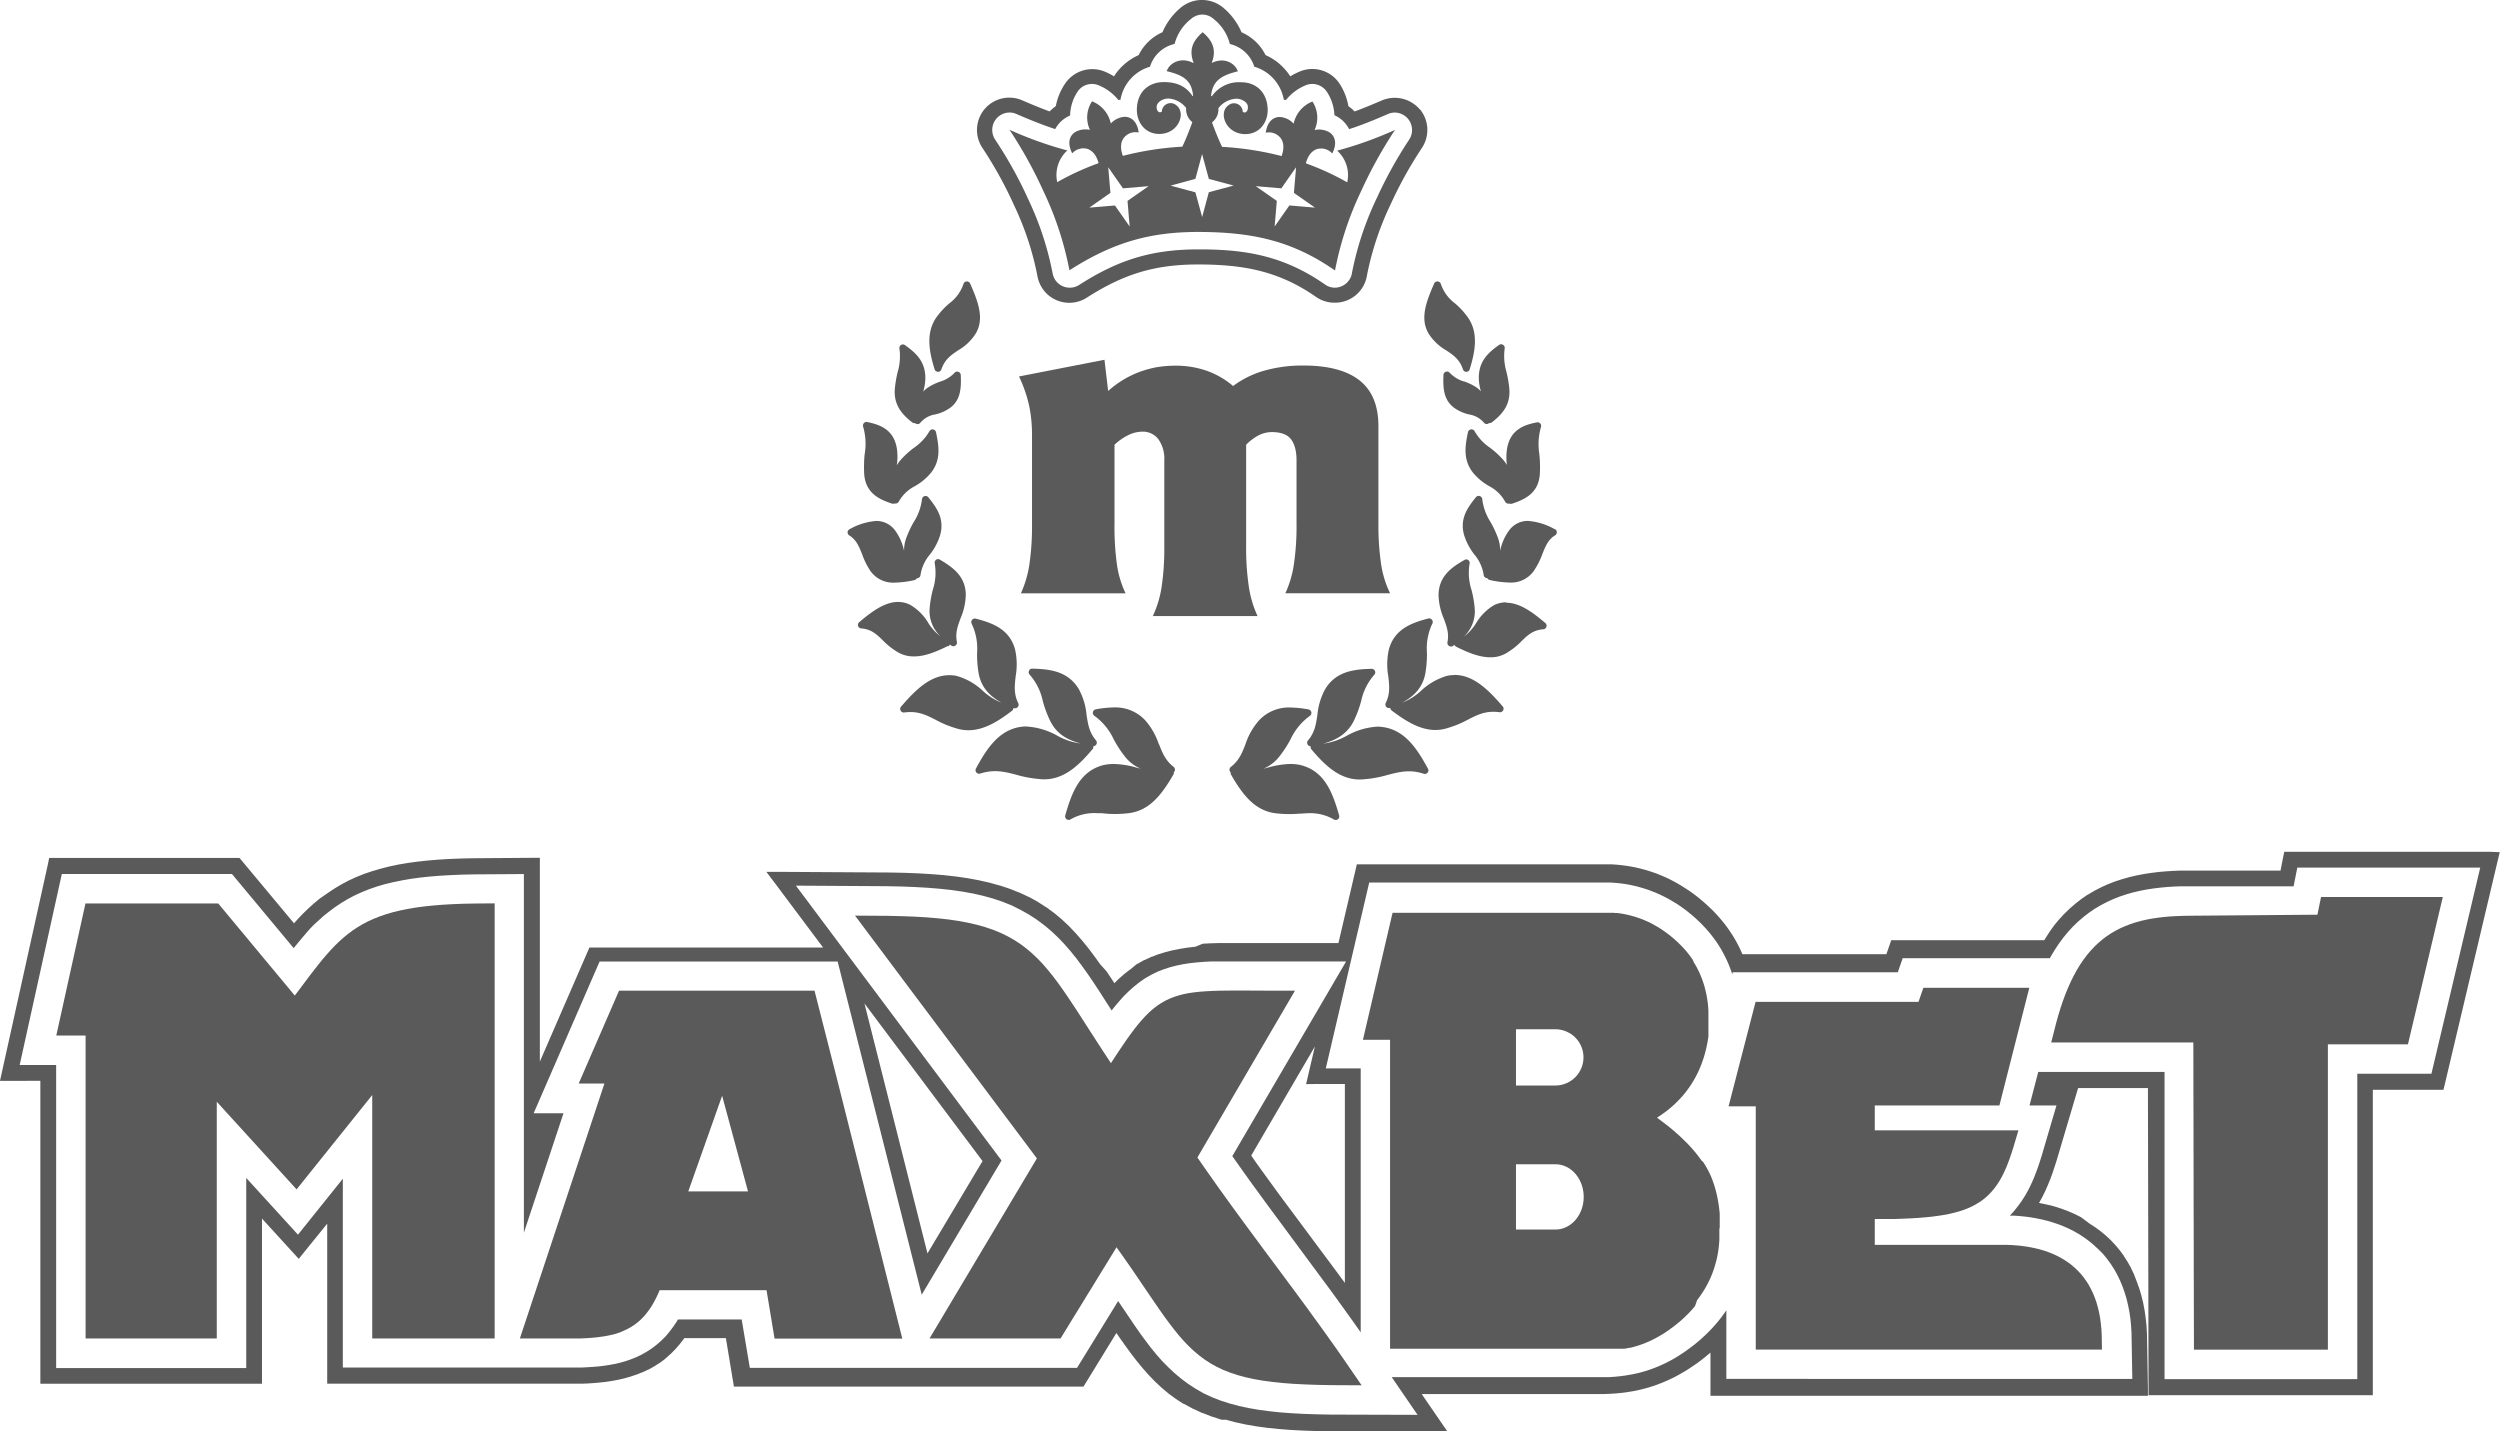
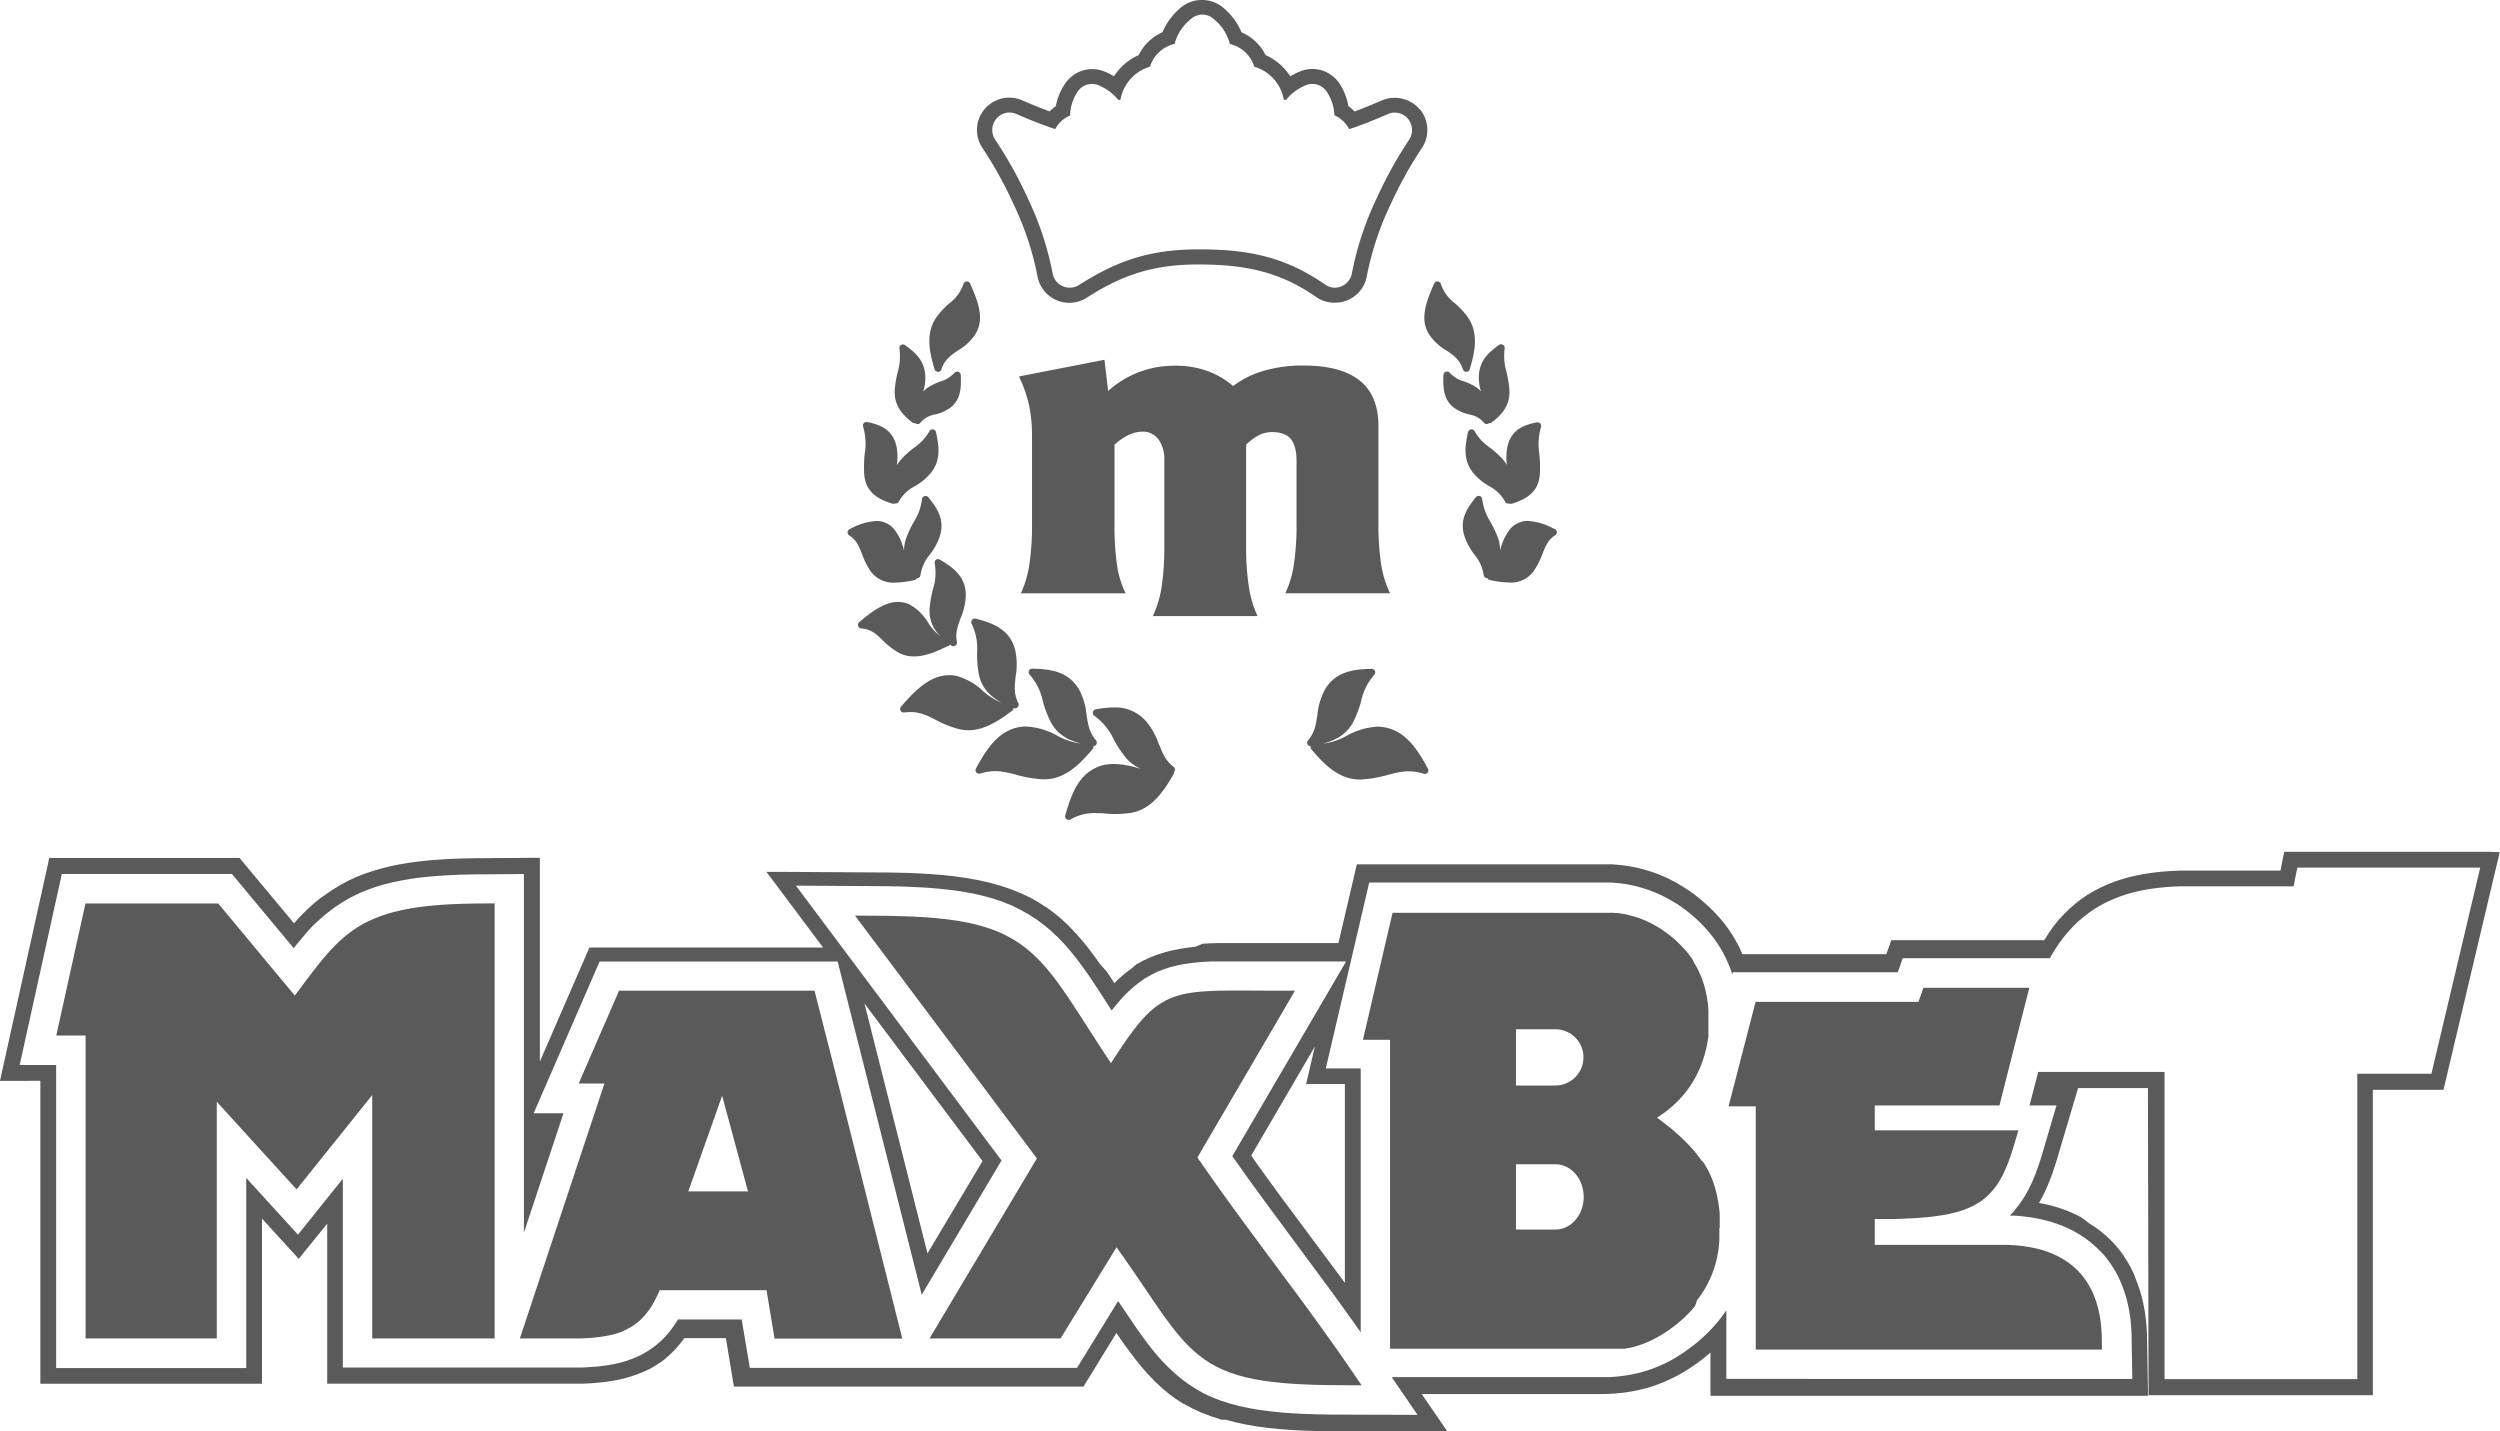
<svg xmlns="http://www.w3.org/2000/svg" id="Layer_1" data-name="Layer 1" viewBox="0 0 573.03 328">
  <path d="M571,195.25H523.58l-.27,1.3-.59,3H501.43l-1.68,0-1.69.07-1.69.11-1.68.15-1.69.21-1.68.26-1.68.33-1.67.39-1.67.48-1.67.55,0,0h0l-1.58.62,0,0h0l-1.55.71,0,0,0,0-1.5.78,0,0,0,0-1.44.86-.05,0,0,0-1.46,1,0,0,0,0-1.28,1,0,0,0,0-1.44,1.25,0,0,0,0-1.25,1.22,0,0,0,0-1.2,1.3,0,0,0,0-1.11,1.35,0,0,0,0-1,1.42-1,1.56-.2.33H433.5l-.38,1.09-.74,2.12h-33l-.27-.61-.46-1-.49-.94-.51-.91-.56-.92-.58-.88-.6-.87-.64-.85-.67-.82-.69-.8-.72-.79-.72-.75-1-.94-.79-.72-.81-.69-.83-.68-.85-.65-.89-.64-1-.65-1.06-.67-1-.58-.64-.35-1-.52-.65-.31-1.12-.48-1.07-.44-.62-.22-.64-.22-1.18-.37-1.19-.32-1.22-.29-1.15-.22-.7-.12-1.2-.16-1.22-.13-1.26-.09-.63,0-1.09,0H311l-.29,1.27-3.93,16.79-15.73,0-8.29,0h-1.85l-1.78,0-1.74.05-1.71.09L274,217l-1.68.19-1.71.27-1.7.34h-.09l-1.48.39h-.05l-.05,0-1.69.54,0,0-.05,0-1.43.56-.05,0-.06,0-1.57.75-.06,0-.05,0-1.52.87-.06,0-.05,0L259,222.27l0,0-.05,0-1.35,1.06,0,0,0,0-1.29,1.15,0,0,0,0-.88.88-.49-.76-1.29-1.94L252.16,221l-1.31-1.82-1.35-1.8-1.42-1.75-1.49-1.7L245,212.25l0,0,0,0-1.62-1.52,0,0,0,0-1.61-1.35,0,0,0,0-1.89-1.4-.05,0,0,0-1.93-1.25,0,0,0,0-2-1.12-.05,0,0,0-2.12-1,0,0-.05,0-2.26-.9,0,0h0l-2.25-.75h-.08l-2.32-.65-2.49-.56-2.56-.47-2.64-.38-2.76-.31-2.87-.23-3-.18-3.17-.12-3.33-.07-25-.15-3.29,0,2,2.64,11,14.7H135.1l-.43,1-10.93,25.15V196.62l-1.65,0-13.61.1-2.76.06-2.62.1-2.52.15-2.42.2-2.33.25-2.23.3-2.19.37-2.1.44-2,.51-2,.58-1.94.66-1.85.75h0l0,0-1.74.81h0l0,0-1.64.88,0,0,0,0-1.58.95,0,0,0,0-1.49,1L73.24,206l0,0,0,0-1.32,1.1-1.32,1.19-1.23,1.2-1.16,1.22-.82.92-12-14.39-.49-.59H11.27L11,198,.44,245.74l-.44,2H9.25v69.43h50.8V279.31l7.14,7.83,1.29,1.41,1.19-1.49L75,280.48v36.68h43.13l8.36,0h4.24l1.38,0,1.34,0,1.36-.06,1.34-.09,1.37-.12,1.35-.15,1.39-.21,1.4-.26,1.44-.33,1.4-.4,1.29-.44h.05l0,0,1.45-.58.05,0,0,0,1.35-.64.05,0,0,0,1.31-.75,0,0,0,0,1.12-.73.06,0,0,0,1.25-.95,0,0,.05-.05,1.31-1.17,0,0,0,0,1.06-1.09,0,0,0,0,.93-1.08,0,0,0,0,1-1.3,0,0,0-.05,0,0h9.55l1.61,9.74.23,1.37h80.13l.48-.78,7.06-11.5.82,1.19,1.23,1.74,1.25,1.71,1.28,1.67,1.34,1.64,1.41,1.6,1.5,1.56,0,0,0,0,1.54,1.44,0,0,0,0,1.58,1.33,0,0,0,0,1.66,1.22,0,0,0,0,1.75,1.14.05,0,.06,0,2.12,1.15,0,0,.05,0,2,.94.05,0h.05l2.1.83h0l.05,0,2.21.72H281l2.21.59,2.35.51,2.44.42,2.51.34,2.64.27,2.73.21,2.88.15,3,.1,3.2.06,23.74.13,3.12,0-1.77-2.58-4.18-6.09h41.64l1.46-.05,1.43-.09,1.44-.14,1.1-.15,1.37-.22,1.05-.21,1.07-.25,1.37-.37,1.3-.41,1-.36,1.26-.5,1-.44,1.25-.59,1.22-.65,1.2-.69.91-.56,1.17-.78,1-.69.92-.69.9-.72.88-.73.25-.22v9.91H492.33l0-1.66-.22-12.6-.11-1.8-.18-1.76-.25-1.74-.32-1.69-.41-1.69v0l0,0-.46-1.55v0l0,0-.55-1.54,0,0v0L489.1,292l0,0,0,0-.63-1.3,0-.05,0,0-.78-1.38,0,0,0,0-.85-1.33,0-.05,0,0-.93-1.26,0,0,0,0-1-1.2,0,0,0,0-1.06-1.13,0,0,0,0-1.21-1.14,0,0,0,0-1.22-1,0,0,0,0-1.2-.88,0,0,0,0-1.24-.8,0,0,0,0L477,279l0,0,0,0-1.28-.65-1.39-.61-1.38-.54-1.4-.47-1.38-.4L468.7,276l-1.33-.27v0l0,0,.73-1.31.69-1.41.61-1.39.57-1.4.51-1.4.47-1.42.46-1.43,4.47-15.08.45-1.49h16l.14,68.77v1.63h51.41v-70h16.19l.3-1.25,12.12-51.22.48-2Zm-13.69,50.87H540.32v70H496.14V245.7H467.19l-2,7.68h6.18L468,264.84l-.43,1.37-.45,1.34-.48,1.3-.51,1.3-.56,1.26-.62,1.26-.68,1.23-.86,1.36-.81,1.12-1,1.26-.92,1,.94,0,1.29.09,1.28.13,1.27.17,1.27.22,1.26.26,1.26.31,1.24.36,1.25.42,1.22.47,1.23.55,1.19.6,1.18.67,1.14.75,1.12.82,1.12.93,1.12,1.05,1,1,.91,1.11.85,1.17.79,1.23.72,1.29.58,1.2.57,1.36.51,1.44.44,1.45.36,1.52.3,1.52.23,1.58.15,1.6.1,1.65.18,10.5H395.7V300.34l-.08.12-.59.83-.59.8-.65.81-.65.76-.69.77-.7.73-.73.72-.76.71-.79.7-.8.67-.83.65-.86.64-.87.63-1.09.72-.8.5-1.09.63-1.11.58-1.12.53-.89.39-1.14.45-.9.32-1.17.37-1.22.33-1,.22-.93.18-1.26.21-1,.13-1.31.13-1.32.09-1.35,0H319l5.92,8.64L305,324.24l-3.15-.06-3-.1-2.81-.15-2.65-.2-2.53-.27-2.39-.32-2.29-.4-2.2-.47-2.12-.57-2.11-.68-2-.78-1.9-.89L274,318.28l-1.69-1.1L270.73,316l-1.49-1.25-1.45-1.36L266.41,312l-1.32-1.5-1.26-1.54-1.22-1.6-1.21-1.64L260.2,304,259,302.22l-2.71-4-9.42,15.31h-75L170,302.43h-14.6l-.27.46-.81,1.21-.9,1.19-.84,1-1,1-1.15,1-1.13.85-1.06.69-1.2.68-1.22.58-1.33.53-1.11.38-1.24.35-1.27.29-1.25.23-1.26.19-1.25.15-1.28.1-1.27.08-1.29.07-1.3,0-1.34,0h-4.18l-8.36,0H78.58V270.18L68.3,283,56.44,270v43.58H12.87V244.11H4.51l9.66-43.78h39l14.15,17,.45-.57,1-1.21,1-1.19,1-1.17,1.08-1.14L73,211l1.21-1.09,1.26-1,1.34-1,1.41-.94,1.49-.9,1.56-.82,1.64-.75,1.69-.68,1.76-.61,1.83-.54,1.91-.46,2-.41,2-.35,2.14-.29,2.23-.24,2.32-.19,2.45-.14,2.56-.11,2.69-.06,11.59-.08v82.2l9.08-27.37h-6.84l15.11-34.77H192l19.27,76.36L229.56,266,182.43,203l20.94.13,3.28.07,3.09.12,2.95.17,2.78.23,2.65.29,2.52.36,2.42.44,2.32.53,2.23.62,2.15.72,2.14.86,2,1,1.9,1.06,1.82,1.18,1.79,1.33,1.51,1.27,1.54,1.45,1.46,1.52,1.39,1.59,1.33,1.64,1.29,1.72,1.26,1.76,1.25,1.82,1.26,1.9,1.28,2,1.82,2.83.75-.95,1-1.18,1-1.12,1.09-1.08,1.2-1.08,1.25-1,1.43-1,1.39-.79,1.44-.7,1.36-.53,1.58-.51,1.37-.35,1.52-.31,1.55-.24,1.56-.17,1.57-.13,1.62-.09,1.68,0,1.74,0h1.81l8.27,0,17.56,0L282.46,265l2.4,3.39,2.22,3.1,3.37,4.61L302.94,293l2.3,3.11,2.29,3.16,2.29,3.19,2.07,2.93V244.89h-8l9.95-42.6h53.82l1,0,.55,0,1.13.08,1.1.11,1.09.15.59.1,1,.2,1.09.25,1.06.3,1.07.33.56.19.53.2,1,.39,1,.44.55.26.95.48.54.29.92.54,1,.6.86.58.81.58.77.59.75.61.73.62.71.65.9.87.65.67.64.7.62.72.58.73.58.76.53.76.52.79.49.81.45.81.43.83.41.85.38.87.35.87.32.89.18.54.11-.45H435l1.12-3.22h33.74l.3-.56.88-1.45.94-1.41,1-1.35,1.05-1.27,1.12-1.22,1.17-1.13,1.36-1.16,1.19-.91,1.37-.93,1.35-.79,1.4-.73,1.46-.66,1.47-.58,1.5-.5,1.52-.43,1.52-.36,1.55-.3,1.55-.24,1.57-.19,1.58-.15,1.59-.1,1.61-.06,1.62,0h24.19l.85-4.29h41.93ZM198.14,230l27.07,36.13-12.62,21.16Zm103.25,18.47h6.87v45.6l-.11-.16-2.31-3.13L293.36,274l-3.35-4.6-2.21-3.07-1-1.47,14.59-25-1.55,6.64-.47,2Z" fill="#5a5a5a" />
  <path d="M325.44,25.08A7.54,7.54,0,0,0,316.79,23c-2,.85-4.09,1.74-6.3,2.55a9.66,9.66,0,0,0-1.42-1.21A13.78,13.78,0,0,0,307,19.11,7.47,7.47,0,0,0,298,16.36a15.32,15.32,0,0,0-2.25,1.14,12.94,12.94,0,0,0-5.67-4.87,11.05,11.05,0,0,0-5.51-5.23,15,15,0,0,0-4.23-5.67,7.6,7.6,0,0,0-9.67,0,15,15,0,0,0-4.22,5.66A11,11,0,0,0,261,12.63a12.92,12.92,0,0,0-5.66,4.87,15.32,15.32,0,0,0-2.25-1.14,7.51,7.51,0,0,0-8.92,2.75A13.94,13.94,0,0,0,242,24.33a9.58,9.58,0,0,0-1.41,1.21c-2.29-.84-4.45-1.75-6.3-2.55a7.41,7.41,0,0,0-9.05,11,92.75,92.75,0,0,1,7,12.63l.12.27a67.61,67.61,0,0,1,5.4,16.22,7.57,7.57,0,0,0,2.09,4.13,7.43,7.43,0,0,0,9.24,1c8.53-5.48,15.69-7.62,25.53-7.62h.8c9.49.1,17.59,1.4,26.25,7.45A7.32,7.32,0,0,0,306,69.38a7.4,7.4,0,0,0,7.33-6.28,67.93,67.93,0,0,1,5.45-16.33,93.12,93.12,0,0,1,7.1-12.8,7.45,7.45,0,0,0-.39-8.89M323,32a97.44,97.44,0,0,0-7.37,13.29,71.17,71.17,0,0,0-5.74,17.25,3.82,3.82,0,0,1-.88,1.95A4,4,0,0,1,306,65.94a3.86,3.86,0,0,1-2.26-.71c-9.38-6.55-18.05-8-28.18-8.07h-.81c-10.59,0-18.28,2.29-27.42,8.17a4,4,0,0,1-4.94-.54,4,4,0,0,1-1.13-2.21,70.65,70.65,0,0,0-5.69-17.15l-.08-.2A96.9,96.9,0,0,0,228.1,32a4,4,0,0,1,3.27-6.21,3.89,3.89,0,0,1,1.58.33c2.66,1.15,5.75,2.43,8.92,3.47A6.73,6.73,0,0,1,244.28,27a5.94,5.94,0,0,1,1-.52A10.32,10.32,0,0,1,247,21a3.95,3.95,0,0,1,4.77-1.47,11.3,11.3,0,0,1,4.58,3.4l.48-.08a9.57,9.57,0,0,1,6.78-7.56c0-.09.05-.19.08-.29a7.67,7.67,0,0,1,5.54-4.93A10.75,10.75,0,0,1,273,4.34a4,4,0,0,1,2.59-1,3.92,3.92,0,0,1,2.58,1,10.65,10.65,0,0,1,3.73,5.75A7.67,7.67,0,0,1,287.4,15l.09.29a9.58,9.58,0,0,1,6.77,7.57,3.85,3.85,0,0,1,.49.08,11.2,11.2,0,0,1,4.57-3.41,4,4,0,0,1,1.48-.29A4,4,0,0,1,304.1,21a10.41,10.41,0,0,1,1.76,5.4,7.91,7.91,0,0,1,.95.52,6.93,6.93,0,0,1,2.42,2.68c3.16-1,6.25-2.32,8.92-3.47a3.88,3.88,0,0,1,1.57-.33A4,4,0,0,1,323,32" fill="#5a5a5a" fill-rule="evenodd" />
  <path d="M234,136h24a22.53,22.53,0,0,1-1.94-6.29,62.14,62.14,0,0,1-.6-9.77v-18a12.75,12.75,0,0,1,3.23-2.24,7.51,7.51,0,0,1,3.12-.76,4.45,4.45,0,0,1,3.72,1.76,7.66,7.66,0,0,1,1.34,4.8v19.64a59.92,59.92,0,0,1-.62,9.44,24.78,24.78,0,0,1-2,6.63h24a24.42,24.42,0,0,1-2-6.74,59.66,59.66,0,0,1-.62-9.33v-23.2a11.47,11.47,0,0,1,3-2.23,6.84,6.84,0,0,1,2.91-.67c2,0,3.47.53,4.3,1.55s1.34,2.65,1.34,4.91v14.42a59.6,59.6,0,0,1-.63,9.61,24.26,24.26,0,0,1-1.93,6.45h24a23.16,23.16,0,0,1-2.06-6.72,61.28,61.28,0,0,1-.61-9.34V97.68c0-4.69-1.43-8.19-4.29-10.46s-7.15-3.44-12.92-3.44A32.27,32.27,0,0,0,289.64,85a21.87,21.87,0,0,0-7,3.48,19.2,19.2,0,0,0-6-3.48,21.36,21.36,0,0,0-7.17-1.18,26,26,0,0,0-4.34.35,24.54,24.54,0,0,0-4,1.1A22.66,22.66,0,0,0,254,89.62l-.84-7.16-19.59,3.83a31.38,31.38,0,0,1,2.36,6.87,33.1,33.1,0,0,1,.62,6.52v20.21a61.13,61.13,0,0,1-.62,9.61A25,25,0,0,1,234,136" fill="#5a5a5a" fill-rule="evenodd" />
-   <path d="M254.52,44.21l-.5-5.87,3.38,4.83,5.87-.5-4.83,3.38.49,5.87-3.37-4.82-5.87.49Zm42.56-5.87-.5,5.87,4.83,3.38-5.87-.5-3.38,4.83.5-5.87-4.83-3.38,5.87.5ZM274,44.08l-5.69-1.53L274,41l1.53-5.69L277.08,41l5.69,1.53-5.69,1.53-1.53,5.69Zm-.53-29.67c-2.83-1.42-5.39,0-6.05,1.9,3.68.9,5.74,2,6.05,5.67l-.1.08c-1.65-2.53-4.06-3.29-6.78-3.24-3,.05-5.81,1.89-6,6-.16,3.14,1.87,6,5.32,5.88,4.35-.14,6-4.94,3.69-6.59a2,2,0,0,0-3.29,1.47c-.67.47-1.18-.19-1.2-1,0-1.36,1.74-2,2.63-2a5.56,5.56,0,0,1,4.13,2.16v.28A3.69,3.69,0,0,0,273.3,28c-.69,1.9-1.47,3.9-2.3,5.62a70.12,70.12,0,0,0-13.63,2.11c-.69-1.91-.44-3.24.21-4.11A3.38,3.38,0,0,1,261,30.38c-.33-2.54-1.73-3.67-3.32-3.6a4.72,4.72,0,0,0-3.07,1.53,7,7,0,0,0-4.3-5.08,6.69,6.69,0,0,0-.48,6.54,4.74,4.74,0,0,0-3.39.51c-1.35.86-1.85,2.59-.67,4.86a3.43,3.43,0,0,1,3.52-1c1,.35,2,1.3,2.52,3.26a61.22,61.22,0,0,0-9.48,4.35,7.6,7.6,0,0,1,2.31-7.26,87.23,87.23,0,0,1-13.26-4.75,100.31,100.31,0,0,1,7.75,14h0a74.91,74.91,0,0,1,6,18.22h0c10.28-6.61,18.93-8.91,30.41-8.79S296.16,55.13,306,62h0a74.78,74.78,0,0,1,6-18.22h0a102.41,102.41,0,0,1,7.75-14,86.47,86.47,0,0,1-13.26,4.75,7.55,7.55,0,0,1,2.31,7.26,61.22,61.22,0,0,0-9.48-4.35c.53-2,1.51-2.91,2.53-3.26a3.41,3.41,0,0,1,3.51,1c1.18-2.27.68-4-.66-4.86a4.75,4.75,0,0,0-3.39-.51,6.74,6.74,0,0,0-.48-6.54,7,7,0,0,0-4.31,5.08,4.72,4.72,0,0,0-3.06-1.53c-1.6-.07-3,1.06-3.33,3.6a3.41,3.41,0,0,1,3.42,1.24c.64.87.89,2.2.21,4.11a70.35,70.35,0,0,0-13.64-2.11c-.83-1.71-1.62-3.71-2.32-5.6a3.73,3.73,0,0,0,1.48-3,2.62,2.62,0,0,0,0-.28,5.59,5.59,0,0,1,4.13-2.16c.9,0,2.66.63,2.63,2,0,.82-.52,1.48-1.19,1a2,2,0,0,0-3.3-1.47c-2.32,1.65-.65,6.45,3.7,6.59,3.44.1,5.48-2.74,5.31-5.88-.22-4.15-3.08-6-6-6a7.55,7.55,0,0,0-6.8,3.22l-.17-.12c.36-3.56,2.52-4.72,6.14-5.61-.66-1.93-3.21-3.32-6-1.9,1.2-3.11.15-5.16-2.06-7.07-2.21,1.91-3.26,4-2.06,7.07" fill="#5a5a5a" fill-rule="evenodd" />
  <path d="M186.7,227.08H141.89l-9.25,21.28h5.9l-19.38,58.43h11.35l1.25,0,1.21,0,1.16-.05,1.13-.07,1.09-.09,1-.12,1-.14,1-.18,1-.21.91-.25.89-.3L143,305l.83-.39.8-.44.77-.5.74-.56.7-.61.66-.67.63-.73.59-.78.57-.83.53-.9.5-.94.48-1,.4-.92H175.7l1.84,11.1h29.28L192,247.89Zm-28.94,46,7.76-21.92,5.93,21.92Z" fill="#5a5a5a" fill-rule="evenodd" />
  <path d="M394.18,281.55l0-.51v-.49l0-.49,0-.49,0-.48,0-.47,0-.47-.05-.47-.05-.45-.05-.45-.06-.45-.07-.44-.07-.43-.08-.43-.08-.42-.08-.41-.09-.42-.1-.4-.1-.4-.1-.39-.11-.39-.12-.38-.12-.37-.12-.37-.13-.36-.13-.36-.14-.35-.14-.35-.15-.33-.16-.34-.16-.33-.16-.33-.18-.34-.19-.33-.19-.33-.2-.34-.21-.33-.22-.34L390,266l-.24-.34-.25-.34-.25-.33-.26-.34-.27-.34-.28-.34-.29-.34-.3-.34-.3-.34-.32-.34-.32-.34-.33-.34-.34-.34-.35-.34-.36-.35-.36-.34-.38-.35-.38-.34-.39-.34-.4-.35-.41-.35-.42-.34-.42-.35-2.57-1.95.8-.53.6-.42.58-.42.56-.44.55-.45.53-.46.51-.47.5-.49.48-.49.47-.51.45-.51.44-.53.41-.54.4-.55.39-.56.37-.58.35-.58.34-.59.32-.61.31-.62.29-.62.27-.64.26-.65.24-.67.23-.67.21-.68.19-.7.18-.71.16-.72.15-.73.13-.74.11-.75,0-.24,0-.23,0-.22,0-.21,0-.2,0-.19,0-.19,0-.17,0-.17v-3.26l0-.79-.05-.78-.07-.77-.1-.76-.11-.74-.14-.74-.16-.72-.18-.71-.19-.7-.23-.69-.24-.68-.26-.67-.28-.66-.31-.64-.32-.64-.35-.62-.37-.61L388,220l-.41-.59-.43-.58-.45-.57-.48-.56-.49-.54-.52-.54-.11-.1-.09-.09-.54-.53-.56-.51-.58-.5-.6-.49-.63-.48-.65-.47-.66-.46-.38-.24-.37-.23-.38-.22-.39-.22-.38-.21-.38-.21-.39-.19-.39-.19-.39-.17-.4-.18-.4-.16-.4-.16-.4-.14-.41-.14-.4-.14-.41-.12-.42-.12-.41-.11-.41-.11-.42-.09-.43-.09-.42-.08-.43-.07-.43-.07-.43-.05-.43,0-.43-.05-.44,0-.44,0-.45,0H319.19l-6.79,29.1h6.22l0,70.82h49.77l.28,0,.27,0h.28l.27,0,.27,0,.27,0,.27,0,.27,0,.26,0,.26,0,.26,0,.25,0,.26,0,.26,0,.25,0,.25-.05.25-.05.25-.05.25-.06.24,0,.24-.06.24-.06.24-.06.23-.06.24-.07.23-.07.24-.07.22-.07.24-.08.23-.08.23-.08.23-.08.22-.08.23-.09.23-.09.23-.1.22-.09.23-.1.22-.1.23-.1.22-.11.23-.1.22-.11.22-.12.22-.11.23-.12.21-.12.22-.12.23-.12.21-.13.22-.13.22-.13.22-.13.22-.14.21-.14.22-.14.21-.15.22-.14.74-.53.72-.53.69-.55.67-.55.65-.57.62-.58.59-.58.58-.6.55-.61.52-.61L389,298l.48-.63.45-.65.44-.66.41-.66.38-.68.36-.68.34-.7.32-.71.29-.71.27-.73.24-.74.22-.74.2-.75.18-.77.15-.78.13-.79.1-.79.08-.81.06-.82,0-.83,0-.84v-1Zm-37.64.27h-9.06V266.87h9.06c3.57,0,6.46,3.35,6.46,7.48s-2.89,7.47-6.46,7.47m0-33h-9.06V235.92h9.06a6.33,6.33,0,0,1,3.09.82l.14.07.18.1,0,0a6.45,6.45,0,0,1-3.45,11.9" fill="#5a5a5a" fill-rule="evenodd" />
  <polygon points="308.85 312.79 312.1 317.53 305.07 317.49 302 317.43 299.14 317.33 296.46 317.19 293.96 317 291.62 316.75 289.44 316.46 287.39 316.1 285.48 315.68 283.67 315.19 281.98 314.63 280.38 314 278.88 313.28 277.45 312.49 276.1 311.61 274.82 310.65 273.6 309.62 272.42 308.5 271.28 307.31 270.17 306.04 269.07 304.68 267.97 303.24 266.85 301.72 265.71 300.1 264.53 298.39 263.31 296.59 262.01 294.68 260.65 292.67 259.2 290.55 257.64 288.32 255.98 285.97 255.92 285.89 255.74 286.19 255.31 286.89 254.02 289 253.59 289.7 252.29 291.8 251.86 292.51 250.57 294.61 250.14 295.32 249.71 296.02 249.27 296.72 248.84 297.43 248.41 298.13 247.12 300.24 246.68 300.94 245.39 303.04 244.96 303.75 243.09 306.79 213.06 306.79 237.67 265.52 195.98 209.87 203.33 209.92 206.51 209.99 209.49 210.1 212.29 210.26 214.91 210.48 217.37 210.75 219.67 211.09 221.84 211.49 223.88 211.96 225.79 212.5 227.6 213.11 229.3 213.8 230.91 214.58 232.44 215.44 233.88 216.38 235.26 217.41 236.57 218.53 237.83 219.72 239.05 221 240.23 222.37 241.4 223.82 242.55 225.35 243.71 226.98 244.89 228.7 246.09 230.51 247.34 232.42 248.64 234.44 250 236.56 251.44 238.79 252.96 241.13 254.58 243.59 254.64 243.69 255.27 242.72 256.3 241.15 257.29 239.68 258.22 238.32 259.13 237.06 260 235.88 260.86 234.8 261.71 233.8 262.56 232.88 263.41 232.03 264.29 231.26 265.19 230.56 266.12 229.94 267.09 229.38 268.09 228.9 269.14 228.49 270.22 228.15 271.34 227.86 272.52 227.63 273.75 227.45 275.06 227.31 276.42 227.21 277.87 227.13 279.4 227.08 281.04 227.06 282.78 227.04 284.64 227.04 286.62 227.05 288.73 227.06 290.98 227.07 296.82 227.08 274.46 265.31 274.87 265.91 275.99 267.52 277.11 269.12 278.23 270.71 279.35 272.29 280.48 273.86 281.61 275.43 282.73 276.98 283.87 278.53 285 280.08 286.13 281.62 287.27 283.16 288.41 284.69 289.54 286.23 290.68 287.76 291.82 289.29 294.1 292.36 295.24 293.9 296.38 295.43 297.52 296.98 298.66 298.52 299.8 300.07 300.93 301.64 302.07 303.2 303.2 304.78 304.34 306.36 305.47 307.95 306.6 309.55 307.73 311.17 308.85 312.79" fill="#5a5a5a" fill-rule="evenodd" />
  <polygon points="481.74 305.97 481.79 309.35 402.44 309.35 402.44 253.58 396.21 253.58 402.4 229.64 439.74 229.64 440.86 226.42 465.14 226.42 458.29 253.38 429.72 253.38 429.72 259.08 462.65 259.08 461.51 262.92 461.11 264.18 460.7 265.38 460.28 266.53 459.84 267.63 459.37 268.67 458.88 269.67 458.35 270.61 457.77 271.51 457.15 272.36 456.49 273.15 455.77 273.9 455 274.6 454.18 275.24 453.29 275.81 452.36 276.34 451.37 276.82 450.32 277.24 449.21 277.62 448.04 277.94 446.81 278.24 445.51 278.49 444.13 278.7 442.68 278.89 441.15 279.04 439.53 279.17 437.82 279.27 436.01 279.35 434.11 279.41 432.1 279.41 429.98 279.41 429.72 279.41 429.72 285.34 460.15 285.34 461.25 285.39 462.35 285.47 463.42 285.58 464.48 285.73 465.52 285.91 466.54 286.12 467.55 286.37 468.53 286.66 469.49 286.99 470.43 287.36 471.35 287.78 472.24 288.24 473.1 288.74 473.93 289.29 474.73 289.88 475.5 290.53 476.23 291.22 476.92 291.96 477.57 292.76 478.18 293.6 478.74 294.48 479.26 295.42 479.73 296.4 480.15 297.43 480.53 298.51 480.85 299.63 481.13 300.81 481.36 302.02 481.53 303.29 481.66 304.61 481.74 305.97" fill="#5a5a5a" fill-rule="evenodd" />
-   <polygon points="559.92 205.61 551.93 239.37 533.58 239.37 533.58 309.36 502.88 309.36 502.87 305.19 502.86 302.99 502.86 300.79 502.85 298.59 502.85 296.39 502.83 289.79 502.83 287.59 502.83 285.39 502.82 283.19 502.82 280.99 502.81 278.79 502.8 274.39 502.8 272.19 502.8 269.99 502.79 267.79 502.79 265.59 502.78 263.39 502.78 261.19 502.77 254.59 502.76 252.39 502.75 245.79 502.75 243.59 502.74 239.19 502.74 238.95 470.16 238.95 471.26 234.62 471.76 232.81 472.29 231.08 472.84 229.44 473.42 227.87 474.03 226.38 474.67 224.96 475.34 223.62 476.03 222.35 476.76 221.15 477.53 220.01 478.33 218.94 479.16 217.95 480.04 217.01 480.94 216.15 481.89 215.34 482.88 214.6 483.89 213.92 484.94 213.31 486.03 212.75 487.15 212.26 488.3 211.82 489.48 211.43 490.7 211.09 491.95 210.8 493.23 210.56 494.54 210.36 495.88 210.2 497.26 210.07 498.68 209.99 500.13 209.93 501.61 209.9 531.18 209.66 532.01 205.61 559.92 205.61" fill="#5a5a5a" fill-rule="evenodd" />
  <polygon points="108.68 207.1 113.38 207.06 113.38 306.79 85.32 306.79 85.32 251 67.98 272.62 49.69 252.54 49.69 306.79 19.62 306.79 19.62 237.36 12.9 237.36 19.59 207.08 50.02 207.08 51.19 208.49 54.76 212.79 55.83 214.07 59.4 218.37 60.46 219.65 63.94 223.83 64.52 224.53 65.1 225.22 67.57 228.2 68.26 227.28 69.28 225.92 70.27 224.6 71.22 223.34 72.16 222.13 73.08 220.96 73.99 219.83 74.91 218.76 75.83 217.73 76.78 216.74 77.74 215.8 78.74 214.91 79.77 214.06 80.85 213.26 81.98 212.51 83.17 211.81 84.41 211.16 85.72 210.57 87.11 210.02 88.56 209.53 90.1 209.08 91.72 208.69 93.44 208.34 95.26 208.03 97.18 207.77 99.22 207.56 101.38 207.38 103.68 207.25 106.11 207.15 108.68 207.1" fill="#5a5a5a" fill-rule="evenodd" />
  <path d="M209.12,96.82a.8.8,0,0,0,.63.16.65.65,0,0,0,.27.17.72.72,0,0,0,.29.06.81.81,0,0,0,.64-.31A5.59,5.59,0,0,1,214.32,95a9.31,9.31,0,0,0,3.46-1.52c2.48-1.81,2.56-4.7,2.44-7.52a.82.82,0,0,0-1.43-.51,7.33,7.33,0,0,1-3.23,2,12.92,12.92,0,0,0-2.95,1.43h0a6.48,6.48,0,0,0-1,.88,11,11,0,0,0,.49-3.33c-.09-3.73-2.25-5.59-4.66-7.32a.81.81,0,0,0-1.28.8,12.72,12.72,0,0,1-.41,5.39,26.61,26.61,0,0,0-.65,3.9c-.27,3.74,1.78,5.88,4,7.63" fill="#5a5a5a" />
  <path d="M198.2,104a29.49,29.49,0,0,0-.11,4.75h0c.35,4.17,3.25,5.67,6.34,6.67a.86.86,0,0,0,.55,0l.18,0,.1,0A.84.84,0,0,0,206,115a8.85,8.85,0,0,1,3.69-3.56,13.28,13.28,0,0,0,3.64-3c2.37-2.91,1.92-6.1,1.21-9.38a.81.81,0,0,0-.68-.63.79.79,0,0,0-.83.42,11.54,11.54,0,0,1-3.47,3.74,19.51,19.51,0,0,0-3,2.71h0a8.3,8.3,0,0,0-1,1.35,13.3,13.3,0,0,0,0-3.93c-.74-4.23-3.73-5.37-6.85-6A.82.82,0,0,0,198,97a.83.83,0,0,0-.16.8,14.06,14.06,0,0,1,.38,6.14" fill="#5a5a5a" />
  <path d="M199.56,130.94a6.36,6.36,0,0,0,5.61,2.6,21.89,21.89,0,0,0,4.45-.58.84.84,0,0,0,.56-.44.69.69,0,0,0,.2,0,.81.81,0,0,0,.61-.71,9.45,9.45,0,0,1,2.14-4.69,13.82,13.82,0,0,0,2.35-4.42c1.06-3.7-.68-6.23-2.7-8.72a.83.83,0,0,0-.88-.26.82.82,0,0,0-.57.71,12.42,12.42,0,0,1-1.88,5.21,23.74,23.74,0,0,0-1.73,3.7h0a8.4,8.4,0,0,0-.5,2.93,11.78,11.78,0,0,0-2.19-4.86,5.26,5.26,0,0,0-4.19-2,14.58,14.58,0,0,0-6.1,1.89.81.81,0,0,0-.46.7.84.84,0,0,0,.39.73c1.62,1,2.23,2.53,2.94,4.32a17.31,17.31,0,0,0,1.95,3.9" fill="#5a5a5a" />
  <path d="M217.33,148.17a.82.82,0,0,0,.39-.43l.34.24a.8.8,0,0,0,.92,0,.83.83,0,0,0,.36-.84c-.42-2,.17-3.62.85-5.47a14.42,14.42,0,0,0,1.18-5.38c-.07-4.26-3-6.26-5.91-8a.8.8,0,0,0-.89,0,.84.84,0,0,0-.32.83,12.52,12.52,0,0,1-.42,6,24.53,24.53,0,0,0-.75,4.4h0a7.87,7.87,0,0,0,2.48,6.31,10.75,10.75,0,0,1-2.81-3.09,11.61,11.61,0,0,0-4.22-4.16,6.25,6.25,0,0,0-2.69-.61c-3.15,0-6.24,2.39-8.9,4.64a.82.82,0,0,0-.25.87.79.79,0,0,0,.71.56c2.32.19,3.48,1.31,4.95,2.73a16.58,16.58,0,0,0,3.38,2.69,7.17,7.17,0,0,0,3.8,1c2.62,0,5.33-1.2,7.8-2.42" fill="#5a5a5a" />
  <path d="M335.51,87.43a7.44,7.44,0,0,1-3.23-2,.81.81,0,0,0-.88-.22.82.82,0,0,0-.54.73c-.13,2.93,0,5.71,2.43,7.52A9.42,9.42,0,0,0,336.76,95a5.62,5.62,0,0,1,3.37,1.88.81.81,0,0,0,.64.31.72.72,0,0,0,.29-.06.65.65,0,0,0,.27-.17.8.8,0,0,0,.63-.16c2.25-1.75,4.29-3.89,4-7.63a26.23,26.23,0,0,0-.65-3.89,12.92,12.92,0,0,1-.42-5.4.79.79,0,0,0-.37-.83.8.8,0,0,0-.91,0c-2.4,1.73-4.56,3.59-4.65,7.32h0a11.12,11.12,0,0,0,.49,3.34,5.85,5.85,0,0,0-1-.9,13,13,0,0,0-3-1.43" fill="#5a5a5a" />
  <path d="M331.45,80.28c1.67,1.11,3.1,2.07,3.88,4.39a.8.8,0,0,0,.77.56h0a.8.8,0,0,0,.77-.58c1.24-4,2.06-8.23-.33-11.78a17.51,17.51,0,0,0-3.08-3.37,9.16,9.16,0,0,1-3.2-4.42.82.82,0,0,0-1.53-.09c-1.92,4.35-3.33,8.22-1.17,11.64a11.78,11.78,0,0,0,3.88,3.65" fill="#5a5a5a" />
  <path d="M215,85.23h0a.83.83,0,0,0,.78-.56c.78-2.32,2.21-3.28,3.87-4.39a11.71,11.71,0,0,0,3.89-3.65c2.16-3.41.75-7.29-1.17-11.64a.82.82,0,0,0-1.53.09,9.16,9.16,0,0,1-3.2,4.42,17.74,17.74,0,0,0-3.09,3.36h0c-2.38,3.55-1.57,7.76-.33,11.78a.81.81,0,0,0,.77.58" fill="#5a5a5a" />
  <path d="M345.45,106.66a9.05,9.05,0,0,0-1-1.38,20.61,20.61,0,0,0-3-2.71A11.19,11.19,0,0,1,338,98.84a.8.8,0,0,0-.83-.42.83.83,0,0,0-.69.63c-.71,3.29-1.14,6.47,1.22,9.38a13.28,13.28,0,0,0,3.64,3A8.78,8.78,0,0,1,345,115a.84.84,0,0,0,.73.44l.15,0,.18,0a.86.86,0,0,0,.55,0c3.08-1,6-2.5,6.33-6.67a28.23,28.23,0,0,0-.11-4.74,14.25,14.25,0,0,1,.38-6.15.81.81,0,0,0-.15-.8.83.83,0,0,0-.77-.27c-3.12.6-6.11,1.74-6.85,6a12.79,12.79,0,0,0,0,4" fill="#5a5a5a" />
  <path d="M316,166.54a16.29,16.29,0,0,0-7.34,2.12,15,15,0,0,1-5.4,1.8c2.91-.78,5.54-2.17,7.05-5.23a26.3,26.3,0,0,0,1.69-4.56,13.22,13.22,0,0,1,3-6,.79.79,0,0,0,.15-.89.86.86,0,0,0-.77-.48c-4,.1-8.16.55-10.64,4.67h0a15.26,15.26,0,0,0-1.78,5.91c-.32,2.14-.59,4-2.15,5.84a.82.82,0,0,0-.09.93.8.8,0,0,0,.7.41.84.84,0,0,0,.17.7c2.86,3.37,6.28,6.91,11.06,6.91a9.55,9.55,0,0,0,1.06-.06,26.53,26.53,0,0,0,5.4-1c2.68-.69,5-1.29,8.19-.27a.81.81,0,0,0,1-1.16c-2.56-4.71-5.54-9.34-11.29-9.62" fill="#5a5a5a" />
-   <path d="M333.43,154.73h0a8.64,8.64,0,0,0-1.51.13h-.05a14.59,14.59,0,0,0-6.13,3.46,13.58,13.58,0,0,1-4.3,2.72c2.51-1.37,4.59-3.29,5.24-6.56a25.15,25.15,0,0,0,.39-4.95,13.14,13.14,0,0,1,1.24-6.59.82.82,0,0,0-.09-.89.84.84,0,0,0-.85-.28c-3.84,1-7.71,2.43-9,7h0a15.57,15.57,0,0,0-.17,6.16c.26,2.19.48,4.08-.58,6.21a.82.82,0,0,0,1,1.12l.05,0a.8.8,0,0,0,.32.6c2.95,2.21,6.31,4.46,10,4.46a8.93,8.93,0,0,0,2.8-.44,23,23,0,0,0,4.69-1.94c2.22-1.13,4.14-2.11,7.23-1.69a.84.84,0,0,0,.83-.42.8.8,0,0,0-.11-.92c-3.15-3.65-6.61-7.21-11.07-7.21" fill="#5a5a5a" />
-   <path d="M345.24,138.06a6.43,6.43,0,0,0-2.7.6l0,0a11.7,11.7,0,0,0-4.18,4.15,10.89,10.89,0,0,1-2.81,3.09,7.9,7.9,0,0,0,2.48-6.31,24.53,24.53,0,0,0-.75-4.4,12.65,12.65,0,0,1-.43-6,.8.8,0,0,0-.32-.83.79.79,0,0,0-.88,0c-2.95,1.69-5.84,3.69-5.92,8h0a14.57,14.57,0,0,0,1.19,5.38c.68,1.85,1.27,3.45.85,5.47a.83.83,0,0,0,.36.84.8.8,0,0,0,.92,0l.33-.24a.84.84,0,0,0,.4.43c2.47,1.23,5.19,2.42,7.8,2.42a7,7,0,0,0,3.77-1,16.29,16.29,0,0,0,3.4-2.7c1.47-1.42,2.64-2.54,5-2.72a.82.82,0,0,0,.46-1.44c-2.66-2.25-5.75-4.64-8.9-4.64" fill="#5a5a5a" />
  <path d="M356.34,121.29a14.62,14.62,0,0,0-6.1-1.89,5.28,5.28,0,0,0-4.2,2h0a11.85,11.85,0,0,0-2.19,4.86,8.2,8.2,0,0,0-.49-2.94,24.31,24.31,0,0,0-1.74-3.71,12.45,12.45,0,0,1-1.87-5.2.82.82,0,0,0-1.45-.45c-2,2.49-3.76,5-2.7,8.72h0a14.12,14.12,0,0,0,2.34,4.42,9.45,9.45,0,0,1,2.14,4.69.82.82,0,0,0,.62.71c.06,0,.12,0,.2,0a.84.84,0,0,0,.56.44,21.9,21.9,0,0,0,4.46.58,6.37,6.37,0,0,0,5.6-2.59,17.58,17.58,0,0,0,2-3.91c.71-1.79,1.32-3.34,2.94-4.32a.84.84,0,0,0,.39-.73.81.81,0,0,0-.46-.7" fill="#5a5a5a" />
  <path d="M265.62,170.59a15.88,15.88,0,0,0-3.08-5.44,9.34,9.34,0,0,0-7.23-3,24,24,0,0,0-4.15.44.82.82,0,0,0-.32,1.48,13.73,13.73,0,0,1,4.41,5.34,26.83,26.83,0,0,0,2.59,4,9.24,9.24,0,0,0,3.64,2.79l-.55-.14-.34-.09a20.89,20.89,0,0,0-5.26-.86,12,12,0,0,0-2.4.25h0c-5.45,1.41-7.25,6.26-8.76,11.53a.81.81,0,0,0,.29.87.76.76,0,0,0,.5.17.77.77,0,0,0,.41-.11,10.9,10.9,0,0,1,6.14-1.43c.59,0,1.19,0,1.8.09a26.19,26.19,0,0,0,5.14-.06c4.75-.47,7.63-3.89,10.5-8.87a.78.78,0,0,0,.1-.53,1,1,0,0,0,.22-.34.83.83,0,0,0-.27-.91c-1.89-1.48-2.56-3.2-3.34-5.19" fill="#5a5a5a" />
  <path d="M250.42,171.73a.8.8,0,0,0,.18-.69.84.84,0,0,0,.7-.42.82.82,0,0,0-.09-.93c-1.56-1.84-1.83-3.7-2.16-5.85a15.26,15.26,0,0,0-1.78-5.9c-2.48-4.12-6.62-4.57-10.65-4.68a.76.76,0,0,0-.76.49.79.79,0,0,0,.15.89,13.22,13.22,0,0,1,3,6,25,25,0,0,0,1.69,4.56c1.46,3,3.88,4.39,7.05,5.23a14.8,14.8,0,0,1-5.4-1.8,16.32,16.32,0,0,0-7.39-2.12c-5.71.28-8.68,4.9-11.25,9.62a.82.82,0,0,0,1,1.17c3.2-1,5.52-.43,8.2.27a27.28,27.28,0,0,0,5.35,1,10,10,0,0,0,1.08.06c4.81,0,8.23-3.54,11.08-6.91" fill="#5a5a5a" />
  <path d="M232.36,162.29l0,0a.8.8,0,0,0,.9-.2.82.82,0,0,0,.14-.92c-1.06-2.13-.84-4-.59-6.21a15.55,15.55,0,0,0-.16-6.16c-1.29-4.62-5.15-6-9-7a.82.82,0,0,0-.84.28.8.8,0,0,0-.09.89,13.15,13.15,0,0,1,1.24,6.6,25.1,25.1,0,0,0,.39,4.94c.65,3.27,2.73,5.19,5.24,6.56a13.62,13.62,0,0,1-4.31-2.72,14.39,14.39,0,0,0-6.17-3.46,8.72,8.72,0,0,0-1.51-.13h0c-4.46,0-7.91,3.56-11.07,7.21a.8.8,0,0,0-.09.92.82.82,0,0,0,.83.42c3.07-.42,5,.56,7.22,1.69a23,23,0,0,0,4.65,1.93,9.18,9.18,0,0,0,2.83.45c3.72,0,7.08-2.25,10-4.46a.84.84,0,0,0,.32-.6" fill="#5a5a5a" />
-   <path d="M298.14,175.36a12,12,0,0,0-2.4-.25,20.73,20.73,0,0,0-5.24.86l-.36.09-.54.14a9.21,9.21,0,0,0,3.63-2.78,26.28,26.28,0,0,0,2.6-4,13.78,13.78,0,0,1,4.41-5.33.82.82,0,0,0-.32-1.48,24.14,24.14,0,0,0-4.16-.44,9.33,9.33,0,0,0-7.22,3h0a15.64,15.64,0,0,0-3.07,5.43c-.78,2-1.45,3.71-3.34,5.19a.81.81,0,0,0-.05,1.24.8.8,0,0,0,.1.54c2.86,5,5.74,8.4,10.47,8.87a26.5,26.5,0,0,0,5.17.06c.61,0,1.2-.08,1.8-.09a10.84,10.84,0,0,1,6.14,1.43.77.77,0,0,0,.41.11.78.78,0,0,0,.5-.17.82.82,0,0,0,.28-.87c-1.51-5.27-3.31-10.13-8.8-11.54" fill="#5a5a5a" />
</svg>